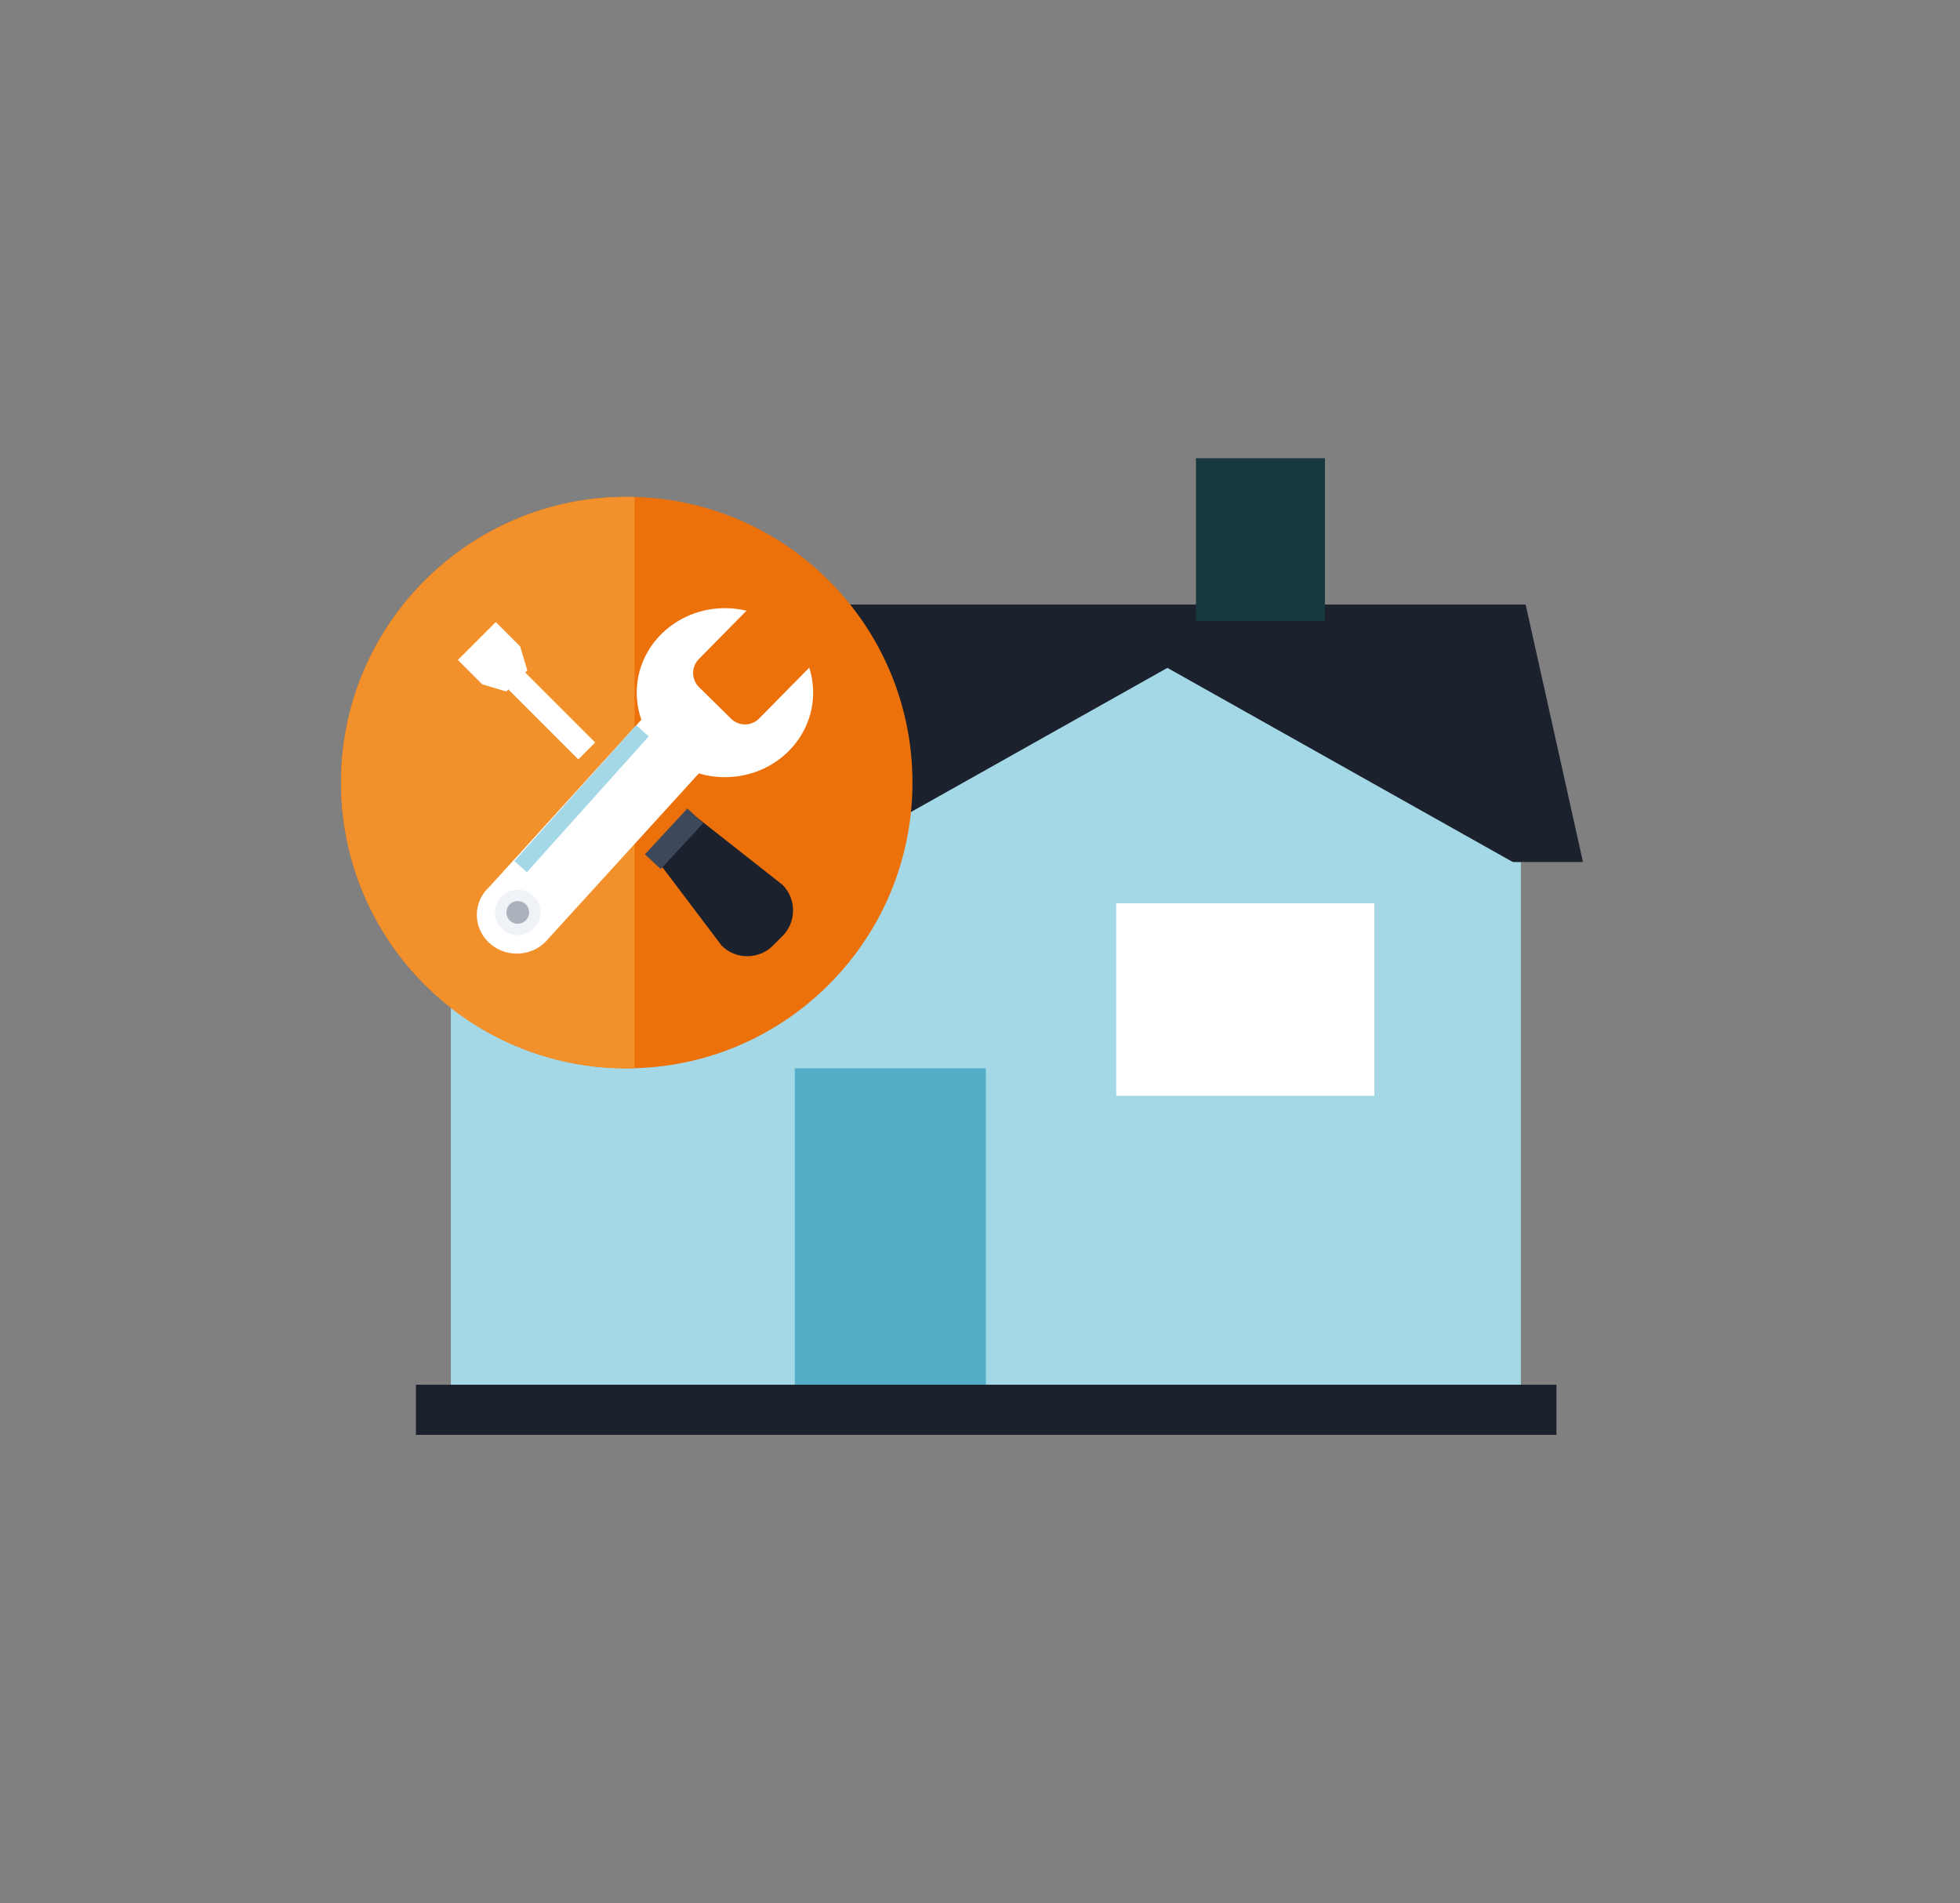
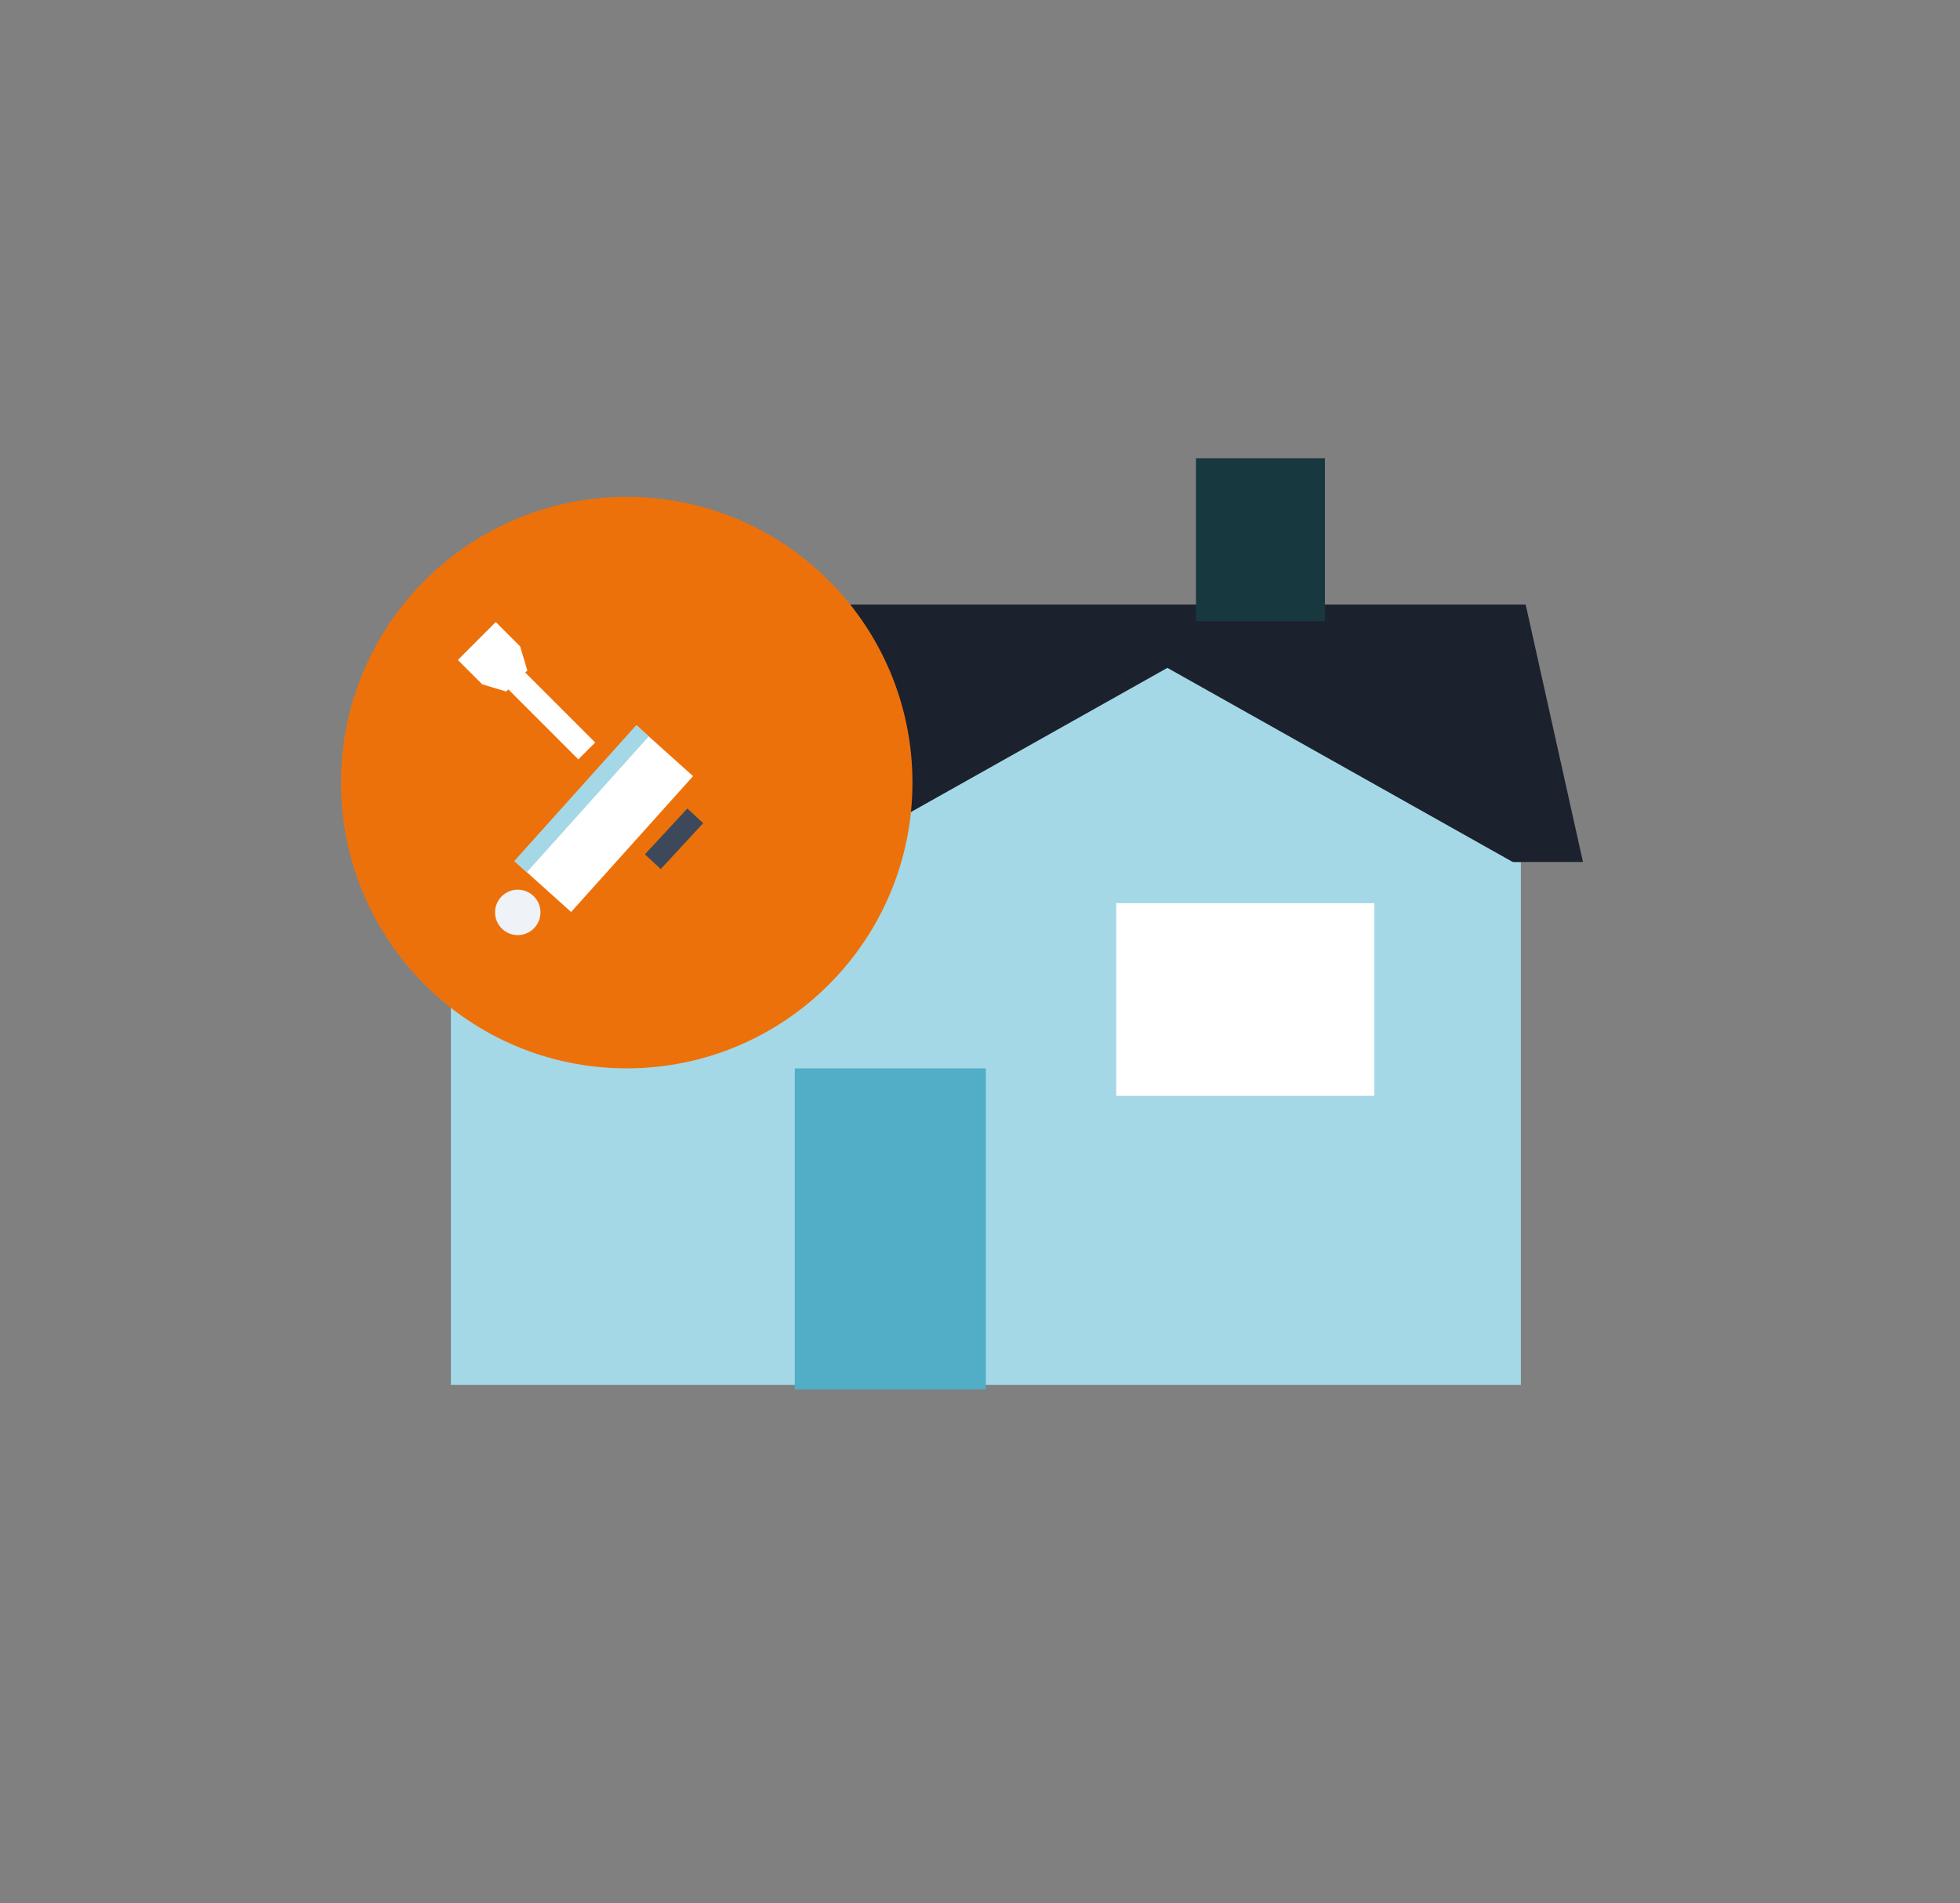
<svg xmlns="http://www.w3.org/2000/svg" id="Calque_1" version="1.1" viewBox="0 0 380.167 369.141">
  <rect x="0" y="0" width="380.167" height="369.141" fill="#808080" stroke="none" />
  <rect x="87.454" y="167.17" width="207.54" height="101.398" transform="translate(382.447 435.739) rotate(180)" fill="#a5d8e6" />
  <polygon points="75.409 167.17 307.038 167.17 295.92 117.245 86.527 117.245 75.409 167.17" fill="#1b212d" />
  <rect x="231.972" y="88.867" width="25.016" height="31.61" transform="translate(488.96 209.343) rotate(180)" fill="#183840" />
  <polygon points="226.431 129.525 294.994 168.06 157.869 168.06 226.431 129.525" fill="#a5d8e6" />
  <g>
    <rect x="117.102" y="135.734" width="29.649" height="19.925" transform="translate(263.853 291.394) rotate(180)" fill="#fff" />
    <polygon points="132.39 127.029 147.677 136.019 117.102 136.019 132.39 127.029" fill="#fff" />
  </g>
  <rect x="154.163" y="207.196" width="37.061" height="62.262" transform="translate(345.386 476.654) rotate(180)" fill="#51aec6" />
  <rect x="216.506" y="175.176" width="50.068" height="37.357" transform="translate(483.08 387.708) rotate(180)" fill="#fff" />
  <circle cx="121.564" cy="151.777" r="55.419" fill="#ed710a" />
-   <path d="M123.076,96.396c-.504-.014-1.004-.038-1.511-.038-30.607,0-55.419,24.812-55.419,55.419s24.812,55.419,55.419,55.419c.507,0,1.008-.025,1.511-.038v-110.762Z" fill="#f2912b" />
  <g>
-     <path d="M147.239,139.356c-1.481,1.503-3.924,1.522-5.427.041l-6.233-6.14c-1.504-1.481-1.522-3.923-.041-5.427l9.251-9.391c-1.338-.322-2.737-.494-4.179-.494-9.449,0-17.11,7.338-17.11,16.39,0,1.835.32,3.598.901,5.245l-29.398,32.321c-1.543,1.374-2.516,3.339-2.516,5.53,0,4.151,3.472,7.515,7.755,7.515,2.153,0,4.101-.852,5.506-2.225l29.802-32.726c1.599.474,3.298.729,5.06.729,9.449,0,17.109-7.338,17.109-16.39,0-1.687-.267-3.314-.761-4.846l-9.72,9.868ZM100.425,179.986c-1.678,0-3.038-1.36-3.038-3.038s1.36-3.038,3.038-3.038,3.038,1.36,3.038,3.038-1.36,3.038-3.038,3.038Z" fill="#fff" />
-     <path d="M151.775,171.599l-17.463-13.737-7.764,7.764,13.427,17.773c2.732,2.732,7.203,2.732,9.935,0l1.865-1.865c2.732-2.732,2.732-7.203,0-9.934Z" fill="#1b212d" />
    <polygon points="115.444 144.001 101.876 130.433 102.284 130.024 100.884 125.357 96.164 120.637 88.808 127.993 93.528 132.713 98.195 134.113 98.604 133.705 112.172 147.273 115.444 144.001" fill="#fff" />
    <rect x="128.642" y="156.607" width="4.197" height="12.127" transform="translate(145.274 -45.521) rotate(42.783)" fill="#3d495b" />
    <rect x="109.793" y="141.091" width="14.686" height="35.401" transform="translate(136.066 -37.619) rotate(41.92)" fill="#fff" />
    <rect x="111.166" y="137.198" width="3.263" height="35.401" transform="translate(132.352 -35.717) rotate(41.919)" fill="#a5d8e6" />
    <path d="M104.831,176.948c0,2.433-1.972,4.405-4.405,4.405s-4.405-1.972-4.405-4.405,1.972-4.405,4.405-4.405,4.405,1.972,4.405,4.405Z" fill="#eff2f7" />
-     <path d="M102.628,176.948c0,1.217-.986,2.203-2.203,2.203s-2.203-.986-2.203-2.203.986-2.203,2.203-2.203,2.203.986,2.203,2.203Z" fill="#abb2bb" />
  </g>
-   <rect x="80.673" y="268.546" width="221.219" height="9.728" fill="#1b212d" />
</svg>